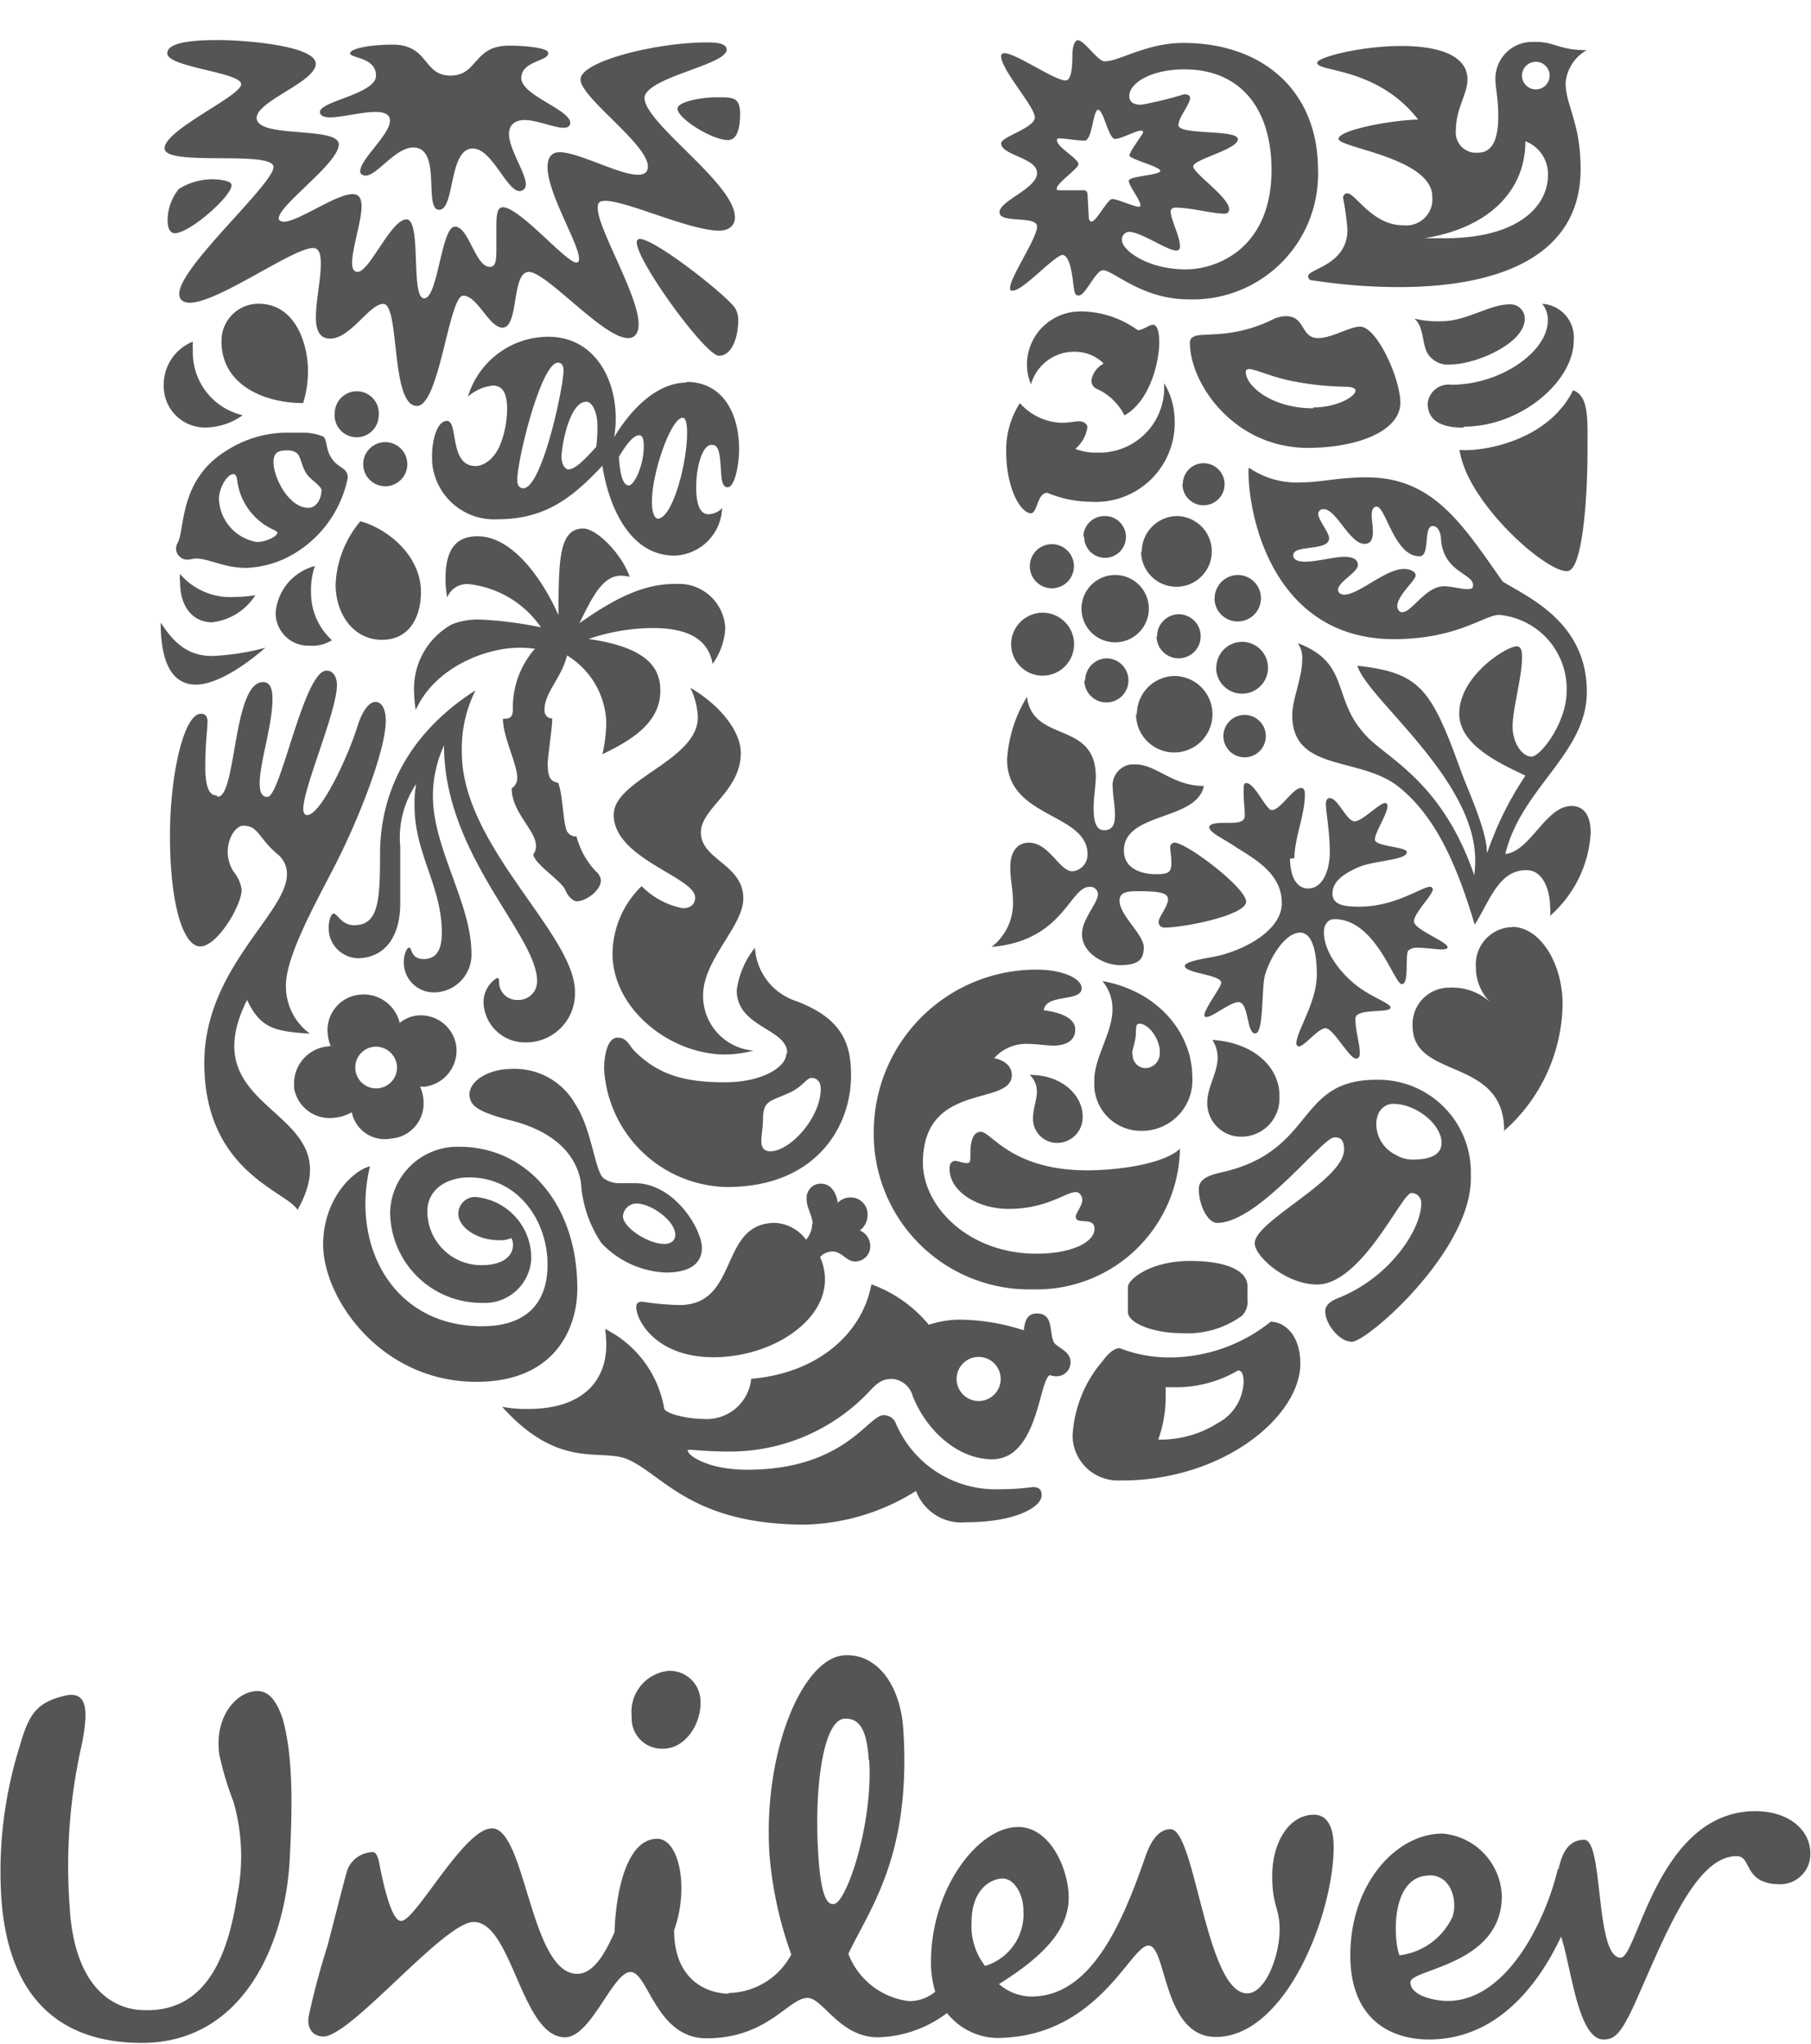
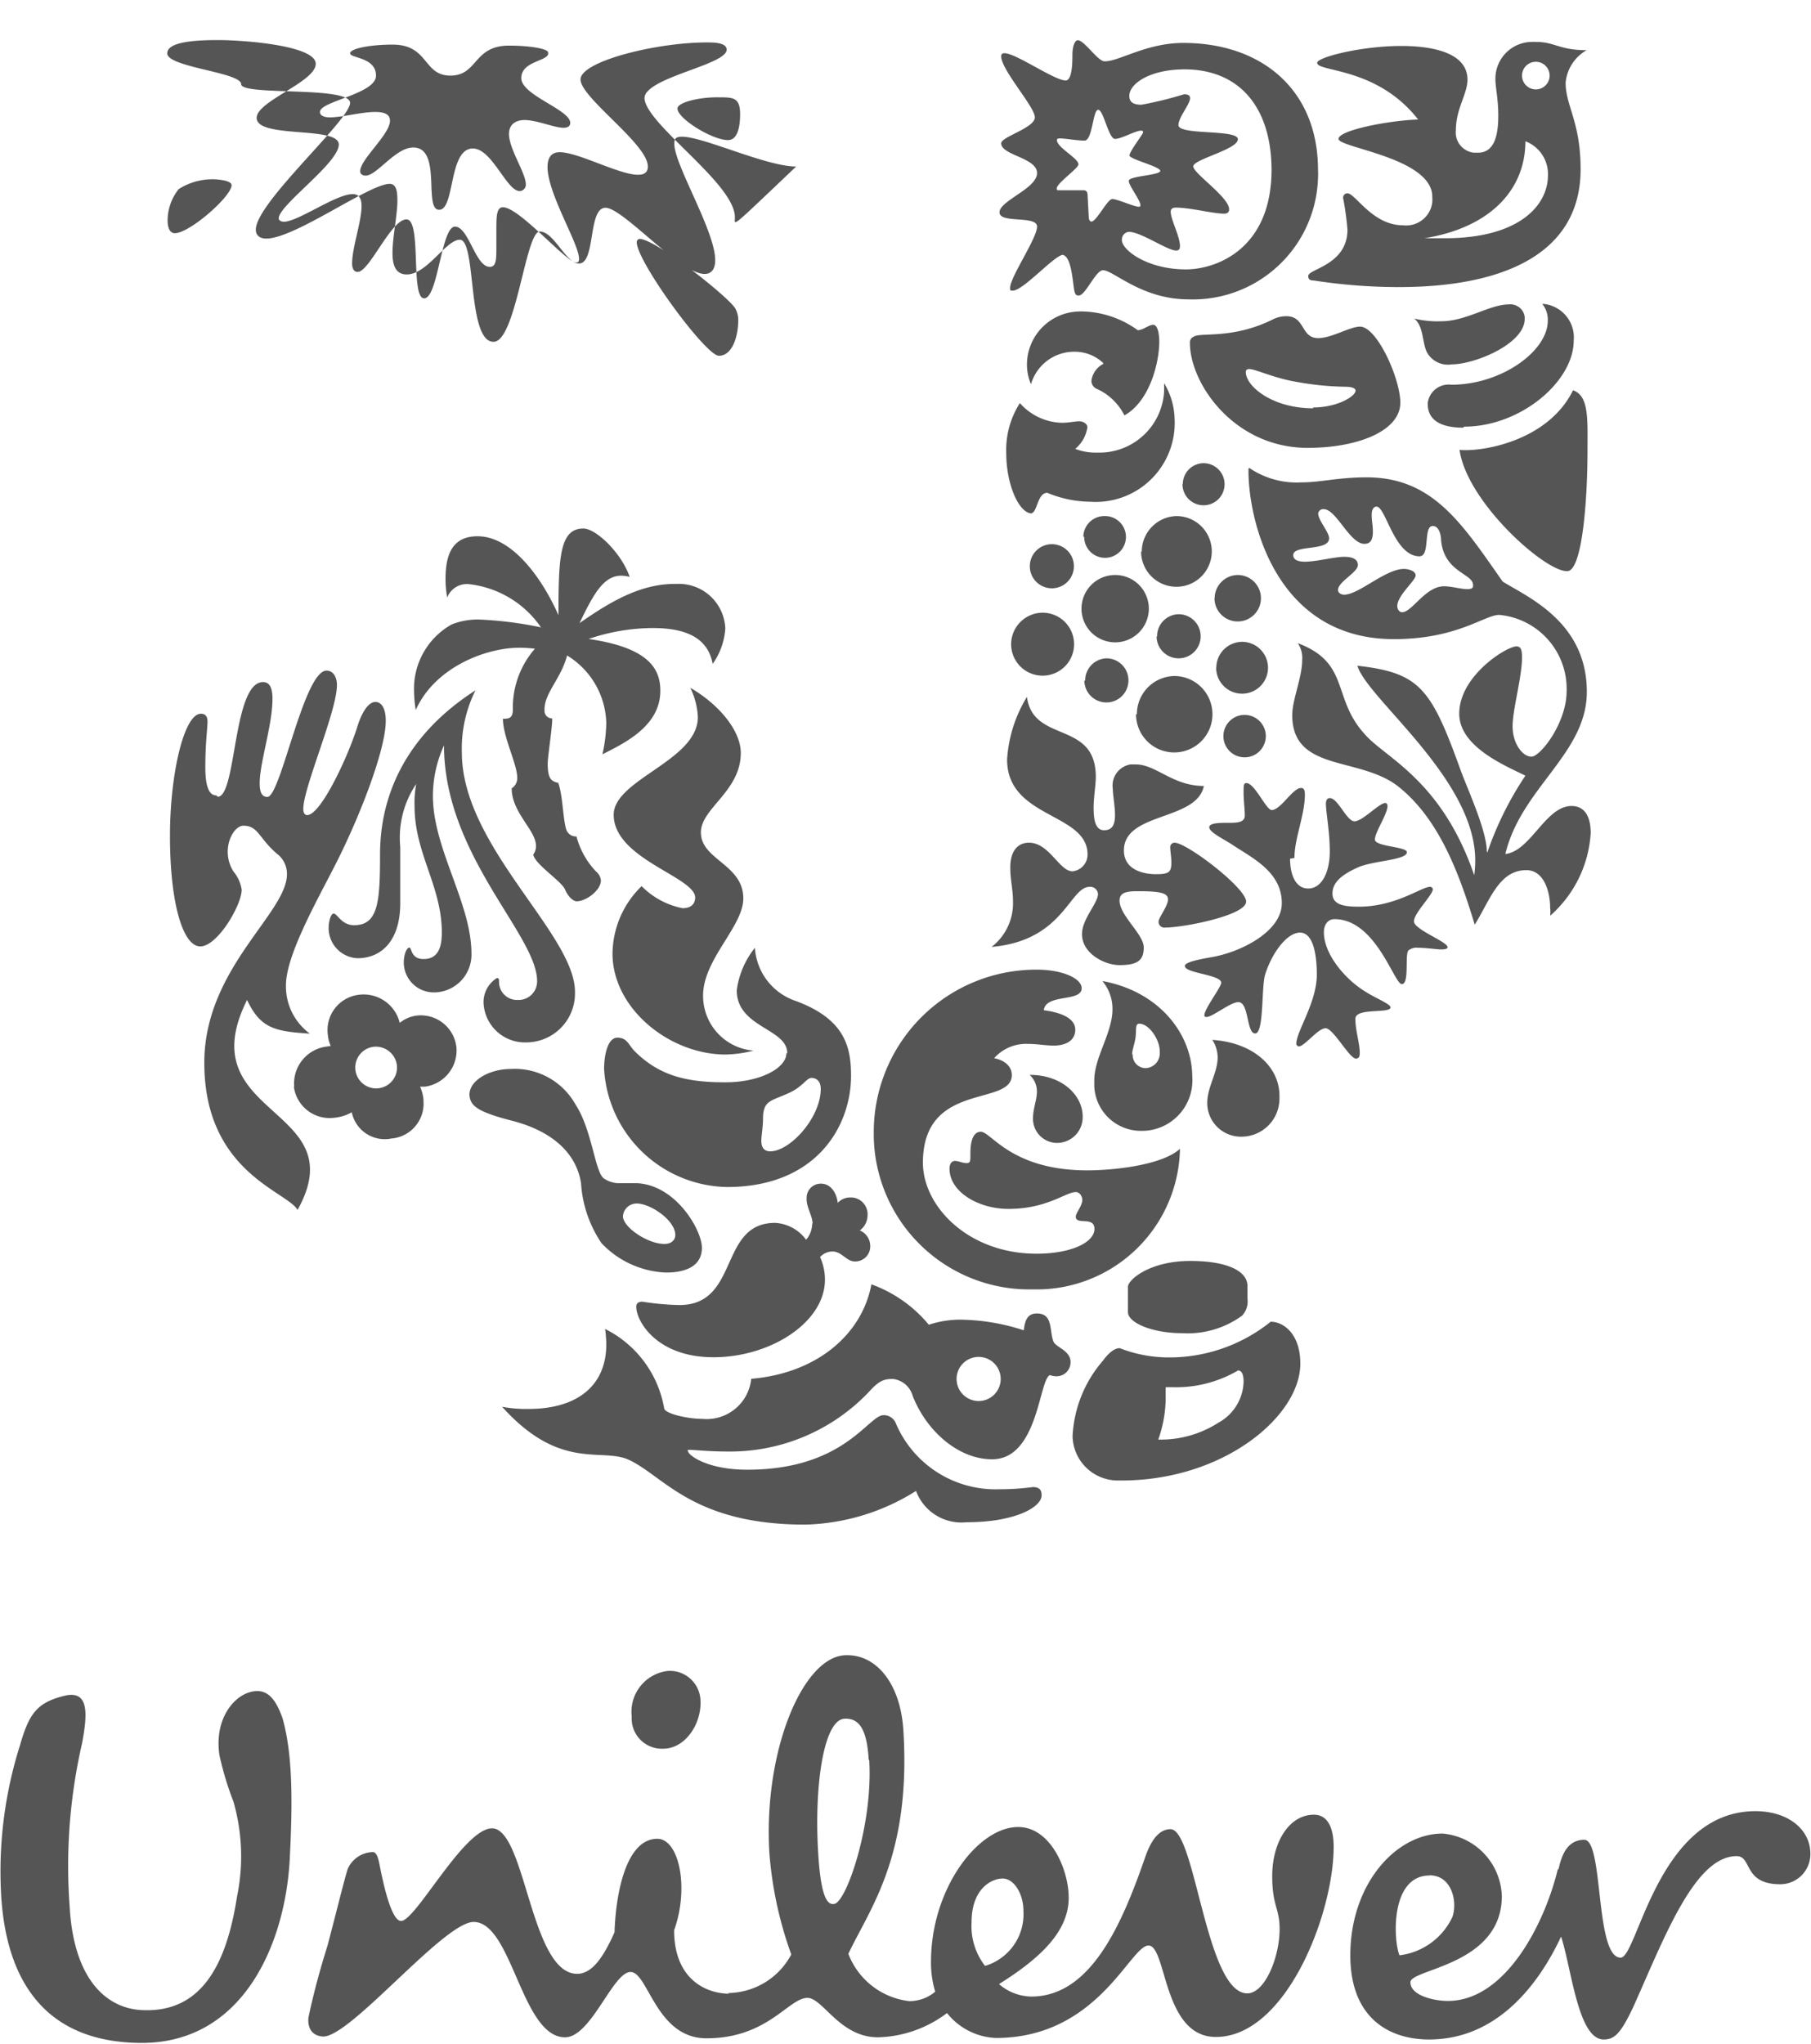
<svg xmlns="http://www.w3.org/2000/svg" id="Layer_1" data-name="Layer 1" width="37.95mm" height="42.82mm" viewBox="0 0 107.57 121.39">
  <defs>
    <style>.cls-1{fill:none;}.cls-2{clip-path:url(#clip-path);}.cls-3{fill:#555;}</style>
    <clipPath id="clip-path">
      <rect class="cls-1" y="2.39" width="107.57" height="119" />
    </clipPath>
  </defs>
  <title>Artboard 1</title>
  <g class="cls-2">
    <path class="cls-3" d="M13.86,107a18.55,18.55,0,0,1-.83-2.75c-.31-2.06.76-3.42,1.75-3.73s1.55.25,2,1.54c.56,2,.62,4.57.43,8.27-.24,5.06-2.77,11.18-9.07,11-5.43-.12-7.84-3.64-8.09-9a24.8,24.8,0,0,1,1.12-8.64c.55-1.91,1-2.6,2.77-3,1.36-.25,1.24,1.17.93,2.84a32.55,32.55,0,0,0-.74,9.69c.24,4.44,2.28,6.17,4.5,6.17,3.34.06,4.82-2.71,5.44-6.73A11.79,11.79,0,0,0,13.86,107Zm71.06,4.38c1.3,0,1.67,1.53,1.36,2.46a4,4,0,0,1-3.15,2.29C82.76,115.22,82.58,111.39,84.92,111.39Zm-24.13,2.1c0-1-.56-1.91-1.23-1.91s-1.85.61-1.85,2.59a3.86,3.86,0,0,0,.8,2.6A3.2,3.2,0,0,0,60.79,113.49ZM41.6,100.9a1.82,1.82,0,0,0-1.92-1.66,2.44,2.44,0,0,0-2.16,2.69s0,.06,0,.08a1.79,1.79,0,0,0,1.75,1.85h.1C40.73,103.87,41.72,102.32,41.6,100.9Zm10,3.63c-.1-1.73-.52-2.51-1.45-2.45-1.23.08-1.8,4-1.55,8,.16,2.65.56,3.06.93,3,.71,0,2.34-4.69,2.1-8.55ZM92.54,111c-.76,3.18-3.08,7.84-6.54,7.84-.8,0-2.22-.31-2.22-1.11s5.43-1,5.43-5.12a3.85,3.85,0,0,0-3.52-3.71c-2.77,0-5.48,3-5.48,7.23,0,3.76,2.34,5,4.68,5,4.08,0,6.54-3.33,7.84-6.11.62,1.86,1,6.11,2.53,6.11.62,0,1-.3,1.79-2,1.85-4.14,3.64-8.89,6.11-8.89.93,0,.37,1.67,2.59,1.67a1.79,1.79,0,0,0,1.79-1.81v0c0-1.43-1.3-2.53-3.27-2.53-5.8,0-7,8.7-8,8.7-1.54,0-1-7-2.16-7s-1.4,1.22-1.54,1.77Zm-49.3,7.37A4.3,4.3,0,0,0,47,116.08a22.82,22.82,0,0,1-1.3-6c-.37-6,1.94-11.61,4.46-11.77,1.85-.11,3.33,1.64,3.5,4.48.46,7.45-2,10.57-3.27,13.25A4.41,4.41,0,0,0,54,118.85a2.36,2.36,0,0,0,1.55-.56,5.89,5.89,0,0,1-.25-1.78c0-4.32,2.78-8,5.18-8,1.92,0,3,2.53,3,4.2,0,2-1.67,3.58-4.14,5.13a3,3,0,0,0,1.92.74c3.52,0,5.36-4.26,6.72-8.15.25-.75.69-1.79,1.55-1.79,1.48,0,2.1,9.75,4.56,9.75,1.05,0,1.92-2.16,1.92-3.82,0-1.24-.44-1.36-.44-3.15,0-2,1-3.64,2.48-3.64.86,0,1.17.86,1.17,1.9,0,4-2.84,11.3-7,11.3-3.16,0-2.91-5.43-4-5.43s-3,5.49-9.07,5.49a3.92,3.92,0,0,1-2.9-1.48A7.07,7.07,0,0,1,52.15,121c-2.28,0-3.27-2.34-4.19-2.34-1.12,0-2.35,2.4-6,2.4-3,0-3.46-3.94-4.51-3.94S35.11,121,33.56,121c-2.59,0-3.14-6.85-5.43-6.85-1.79,0-7.44,7-9,6.8-.62-.06-.88-.52-.81-1.14.3-1.42.68-2.83,1.12-4.22.5-1.88,1-3.94,1.21-4.59A1.67,1.67,0,0,1,22.14,110c.28,0,.36.55.45,1,.31,1.53.74,3.09,1.23,3.09.87,0,3.73-5.5,5.4-5.5,2,0,2.28,8.64,5.06,8.64.93,0,1.61-1.1,2.22-2.47.07-2.28.68-5.55,2.54-5.55,1.29,0,1.91,2.9,1,5.43,0,3,2,3.77,3.27,3.77" />
  </g>
  <path class="cls-3" d="M86.24,21.64a1.42,1.42,0,0,1-1.48-.72c-.29-.59-.19-1.54-.75-2a5.84,5.84,0,0,0,1.61.16c1.47,0,2.88-1,4-1a.86.86,0,0,1,.95.74V19C90.48,20.47,87.57,21.64,86.24,21.64Zm.72,3.7c3.4,0,6.52-2.71,6.52-5.1a2,2,0,0,0-1.79-2.19h-.08a1.46,1.46,0,0,1,.33,1c0,1.8-2.75,3.8-5.73,3.8a1.25,1.25,0,0,0-1.4,1.08.13.13,0,0,0,0,.06c0,1,.83,1.41,2.11,1.41Zm-.26,1.38c.43,3.11,5.14,7.3,6.42,7.2.85-.07,1.18-4.06,1.18-7.2,0-1.8.1-3.21-.86-3.54-1.5,3.05-5.46,3.67-6.74,3.54" />
  <path class="cls-3" d="M12.93,47.32c1.12,0,.89-6.81,2.69-6.81.43,0,.56.42.56,1,0,1.54-.76,3.8-.76,5,0,.62.17.82.46.82.79,0,2.16-7.5,3.51-7.5.42,0,.62.42.62.85,0,1.57-2,6.09-2,7.37,0,.2.07.36.23.36.82,0,2.46-3.54,3-5.31.29-.91.69-1.41,1.05-1.41s.62.37.62,1.12c0,1.77-1.64,5.93-3.08,8.71-1.11,2.16-2.85,5.27-2.85,7a3.48,3.48,0,0,0,1.42,2.87c-2.09-.13-2.94-.32-3.73-2-3.5,7,6.45,6.29,3,12.47-.63-1.11-5.54-2.25-5.54-8.74,0-5.6,4.91-8.87,4.91-11.2a1.49,1.49,0,0,0-.59-1.21c-1.08-.92-1.11-1.67-2-1.67-.62,0-1.38,1.44-.59,2.72a2.18,2.18,0,0,1,.49,1.08c0,.92-1.44,3.37-2.46,3.37s-1.8-2.52-1.8-6.58c0-3.6.82-7.24,1.84-7.24.29,0,.39.2.39.46,0,.43-.13,1.28-.13,2.72s.36,1.67.65,1.67" />
  <path class="cls-3" d="M21.24,56.91c1.38,0,2.53-1,2.53-3.27V50.3a5.7,5.7,0,0,1,.95-3.74,5.88,5.88,0,0,0-.1,1.32c0,2.81,1.62,4.75,1.62,7.51,0,1-.3,1.57-1.08,1.57s-.69-.68-.85-.68-.33.42-.33.88a1.78,1.78,0,0,0,1.77,1.78h.1A2.24,2.24,0,0,0,28,56.64c0-3-2.29-6.23-2.29-9.37a7.24,7.24,0,0,1,.66-3c0,6.52,5.53,11.26,5.53,14a1.1,1.1,0,0,1-1.08,1.12h-.07a1.07,1.07,0,0,1-1.11-1v0c0-.23,0-.3-.13-.3a1.68,1.68,0,0,0-.79,1.51,2.46,2.46,0,0,0,2.55,2.31,2.9,2.9,0,0,0,2.88-2.92v-.08c0-3.44-6.72-8.65-6.72-14.21A7.73,7.73,0,0,1,28.24,41c-4.33,2.78-5.67,6.48-5.67,9.73,0,2.81-.1,4.22-1.54,4.22-.75,0-1-.69-1.21-.69s-.3.59-.3.75a1.79,1.79,0,0,0,1.7,1.9h0" />
  <path class="cls-3" d="M70.9,20c.41-.28,2.26.16,4.65-1a1.79,1.79,0,0,1,.85-.22c1.15,0,.85,1.3,1.9,1.3.82,0,1.87-.68,2.49-.68,1,0,2.39,3.08,2.39,4.52,0,1.67-2.52,2.68-5.5,2.68-4.36,0-7-3.8-7-6.25A.36.36,0,0,1,70.9,20ZM78,24.2c1.44,0,2.52-.66,2.52-1,0-.13-.19-.23-.62-.23a17.48,17.48,0,0,1-2.89-.29c-1.37-.23-2.42-.76-2.81-.76-.14,0-.2.07-.2.17,0,.85,1.57,2.16,4,2.16" />
-   <path class="cls-3" d="M22,69.26c-1.08.26-2.81,2-2.81,4.65,0,3.21,3.43,8.16,9.1,8.16,4.78,0,6-3.31,6-5.54,0-5-3-8.42-7-8.42A4,4,0,0,0,23.17,72a5.42,5.42,0,0,0,5.46,5.38h0a2.76,2.76,0,0,0,2.92-2.59v-.22a3.63,3.63,0,0,0-3.33-3.48,1,1,0,0,0-1,1c0,.78,1.08,1.57,2.43,1.57a1.62,1.62,0,0,0,.72-.13.9.9,0,0,1,.1.39c0,.76-.72,1.22-1.84,1.22A3.2,3.2,0,0,1,25.38,72v-.07c0-1.17,1-2,2.49-2,2.91,0,4.65,2.58,4.65,5.17,0,2.32-1.28,3.67-3.9,3.67-5.24,0-7.79-4.72-6.65-9.5" />
  <path class="cls-3" d="M59.35,88.45a14.82,14.82,0,0,0,2-.13c.49,0,.52.29.52.49,0,.72-1.61,1.6-4.46,1.6a2.88,2.88,0,0,1-3-1.86,12.91,12.91,0,0,1-6.58,2c-6.71,0-8.41-2.91-10.51-3.86-1.6-.72-4.06.69-7.5-3.14a7.51,7.51,0,0,0,1.57.13c3,0,4.62-1.47,4.62-3.83a7.12,7.12,0,0,0-.07-.92,6.51,6.51,0,0,1,3.51,4.72c.06.32,1.41.62,2.26.62a2.66,2.66,0,0,0,2.91-2.38v0c3.93-.33,6.59-2.66,7.14-5.61a7.91,7.91,0,0,1,3.41,2.4,5.89,5.89,0,0,1,2-.3,12.53,12.53,0,0,1,3.64.63c.06-.43.13-1,.78-1,1,0,.72,1.08,1,1.7.17.32,1,.52,1,1.18a.83.83,0,0,1-.83.85h0a1.07,1.07,0,0,1-.39-.07c-.66.23-.69,5-3.44,5-2,0-3.9-1.67-4.72-3.77a1.38,1.38,0,0,0-1.17-1c-.53,0-.82.09-1.44.78a11.38,11.38,0,0,1-8.38,3.53c-1.12,0-2-.1-2.23-.1s-.13,0-.13.07c0,.23,1.11,1.11,3.53,1.11,5.77,0,7.18-3.24,8.09-3.24a.77.77,0,0,1,.75.53A6.43,6.43,0,0,0,59.35,88.45ZM56.82,81.9a1.31,1.31,0,1,0,1.31-1.31h0a1.31,1.31,0,0,0-1.31,1.31" />
-   <path class="cls-3" d="M82.75,65.56c-.46,0-1,.36-1,1.25a2.06,2.06,0,0,0,1.18,1.79,1.86,1.86,0,0,0,1,.27c1,0,1.7-.27,1.7-1C85.63,66.81,84.16,65.56,82.75,65.56Zm-3.51,2c-.69,0-4.49,5.07-6.94,5.07-.59,0-1.09-1.11-1.09-2,0-.46.3-.78,1.35-1,5.63-1.27,4.38-5.5,9.19-5.5a5.5,5.5,0,0,1,5.62,5.38c0,.16,0,.32,0,.48,0,4.33-6.15,9.7-7.07,9.7-.76,0-1.58-1.08-1.58-1.8,0-.23.1-.53.76-.79,3.14-1.25,4.94-4.13,4.94-5.6a.58.58,0,0,0-.51-.64h-.08c-.56,0-2.94,5.43-5.6,5.43-1.83,0-3.7-1.67-3.7-2.45,0-1.32,5.31-3.74,5.31-5.57,0-.69-.33-.72-.59-.72" />
-   <path class="cls-3" d="M14.41,24.66a3.85,3.85,0,0,1-2.17.73A2.45,2.45,0,0,1,9.72,23v-.12a2.75,2.75,0,0,1,1.73-2.59,5,5,0,0,0,0,.55A3.82,3.82,0,0,0,14.41,24.66Zm7,6.29a6.22,6.22,0,0,0-1.48,3.76C19.93,36.48,21,38,22.68,38S25,36.58,25,35.17c0-2.19-2-3.78-3.62-4.22Zm-10.87,1.3a.81.81,0,0,0-.09.37.68.68,0,0,0,.62.62c.26,0,.42-.07.55-.07.79,0,1.67.56,3,.56a6,6,0,0,0,2.75-.79,6.82,6.82,0,0,0,3.28-4.55c0-.63-.5-.54-.92-1.12s-.26-1.07-.53-1.34a3,3,0,0,0-1.21-.23h-.72a6.64,6.64,0,0,0-3.8,1.05C10.58,28.5,11,31.5,10.54,32.25Zm7.7-4.06c.23.31.85.69.85.92,0,.46-.26,1.05-.78,1.05-1.15,0-2.07-1.77-2.07-2.72,0-.62.36-.69.85-.69a.86.86,0,0,1,.49.13C17.88,27.05,17.88,27.7,18.24,28.19Zm-3,4A2.7,2.7,0,0,1,13,29.63c0-.65.49-1.47.85-1.47.13,0,.19.1.23.33a3.73,3.73,0,0,0,2.22,3c.1.06.17.1.17.16C16.44,31.86,15.82,32.19,15.24,32.19ZM18,23.94a6.39,6.39,0,0,0,.29-1.9c0-1.57-.72-4-2.94-4a2.2,2.2,0,0,0-2.2,2.18v.05c0,2.62,2.58,3.67,4.84,3.67ZM9.54,37c0,2.48.75,3.66,2.09,3.66,1,0,2.46-.75,4.13-2.19a14.56,14.56,0,0,1-3.14.49c-1.19,0-2.11-.46-3.09-2Zm1.15-2.92a2,2,0,0,0,0,.49c0,1.54.82,2.39,1.9,2.39a3.5,3.5,0,0,0,2.57-1.61,6.64,6.64,0,0,1-1.18.1,3.91,3.91,0,0,1-3.3-1.37Zm8-.46a3.13,3.13,0,0,0-2.32,2.73,1.94,1.94,0,0,0,1.87,2h.2a2.11,2.11,0,0,0,1.27-.33,3.81,3.81,0,0,1-1.24-2.85,4.32,4.32,0,0,1,.23-1.55Zm1.18-9a1.31,1.31,0,1,0,2.62.08,1.31,1.31,0,1,0-2.61-.09v0Zm1.7,2.95a1.31,1.31,0,1,0,1.31-1.31h0a1.31,1.31,0,0,0-1.31,1.31" />
  <path class="cls-3" d="M72.67,43.72a1.26,1.26,0,1,1,2.52,0,1.26,1.26,0,0,1-2.52,0ZM61.17,33.63a1.31,1.31,0,1,0,1.31-1.31h0A1.31,1.31,0,0,0,61.17,33.63Zm-1.11,4.62a1.87,1.87,0,1,0,1.88-1.86h0A1.88,1.88,0,0,0,60.06,38.25Zm4.18-2.1a2,2,0,1,0,2-2A2,2,0,0,0,64.24,36.15Zm.16-4.26a1.24,1.24,0,1,0,1.24-1.24h0a1.25,1.25,0,0,0-1.29,1.21v0Zm5.84-3.14a1.25,1.25,0,1,0,1.26-1.24h0a1.24,1.24,0,0,0-1.24,1.22Zm-2.46,4a2.1,2.1,0,1,0,2.1-2.1h0a2.12,2.12,0,0,0-2.06,2.13Zm-3.37,7.66a1.31,1.31,0,1,0,1.31-1.31h0a1.31,1.31,0,0,0-1.26,1.34Zm4.29-2.62A1.31,1.31,0,1,0,70,36.48h0a1.31,1.31,0,0,0-1.27,1.34Zm-1.22,4.62a2.27,2.27,0,1,0,2.28-2.26h0a2.27,2.27,0,0,0-2.23,2.29Zm4.76-2.76a1.54,1.54,0,1,0,1.55-1.53h0a1.54,1.54,0,0,0-1.54,1.52Zm-.1-4.12a1.38,1.38,0,1,0,1.38-1.38h0a1.39,1.39,0,0,0-1.37,1.38" />
  <path class="cls-3" d="M75.48,78.5a9.61,9.61,0,0,1-6.15,2.12,8,8,0,0,1-2.82-.55c-.33,0-.69.32-1,.75a7.38,7.38,0,0,0-1.8,4.49,2.69,2.69,0,0,0,2.76,2.62h.15c6.08,0,10.62-3.83,10.62-6.94C77.24,79.22,76.24,78.5,75.48,78.5Zm-1.7-.36a1.22,1.22,0,0,0,.32-1v-.75c0-1-1.43-1.5-3.4-1.5C68.31,74.89,67,76,67,76.43v1.5c0,.63,1.44,1.25,3.21,1.25A5.49,5.49,0,0,0,73.78,78.14Zm-.27,3.25c.17,0,.36.09.36.69a2.87,2.87,0,0,1-1.5,2.42,6.35,6.35,0,0,1-3.57,1,7.52,7.52,0,0,0,.44-2.35c0-.25,0-.5,0-.76h.42a7.29,7.29,0,0,0,3.89-1" />
  <path class="cls-3" d="M61,41.39c.36,2.78,4.09,1.37,4.09,4.75,0,.49-.13,1.21-.13,1.83s.07,1.34.62,1.34.65-.42.65-.92-.13-1.18-.13-1.54a1.27,1.27,0,0,1,1.06-1.45h.29c1.24,0,2.19,1.28,4.06,1.28-.42,2.09-4.75,1.54-4.75,3.83,0,1.15,1.15,1.41,1.9,1.41s.92-.1.92-.69c0-.33-.07-.69-.07-.92a.26.26,0,0,1,.26-.26h0c.72,0,4.25,2.68,4.25,3.5s-3.73,1.54-4.8,1.54a.35.35,0,0,1-.4-.29v-.07c0-.23.56-.92.56-1.31s-.49-.49-1.8-.49c-.62,0-1.08.06-1.08.56,0,.88,1.44,2,1.44,2.78s-.39,1.05-1.44,1.05c-.89,0-2.23-.69-2.23-1.84,0-.91.95-1.83.95-2.39a.46.46,0,0,0-.49-.42h0c-1.21,0-1.54,3.2-5.83,3.57a3.28,3.28,0,0,0,1.27-2.72c0-.69-.16-1.25-.16-2,0-1,.46-1.47,1.11-1.47,1.21,0,1.8,1.7,2.59,1.7a1,1,0,0,0,.89-1c0-2.49-4.78-2.13-4.78-5.64A8.05,8.05,0,0,1,61,41.39ZM76.63,51c0,.82.26,1.77,1.08,1.77s1.28-1,1.28-2.19-.23-2.33-.23-2.85c0-.23.1-.33.23-.33.49,0,1,1.38,1.47,1.38s1.47-1.09,1.83-1.09c.1,0,.13.14.13.17,0,.49-.75,1.57-.75,2s1.9.42,1.9.75c0,.49-2,.49-2.94.92s-1.48.88-1.48,1.54.66.78,1.57.78c2.19,0,3.73-1.18,4.22-1.18a.16.16,0,0,1,.17.15v0c0,.33-1.12,1.41-1.12,1.9s2,1.21,2,1.54c0,.09-.16.13-.39.13s-.92-.1-1.35-.1a.79.79,0,0,0-.59.16c-.22.26.07,2-.39,2s-1.54-3.86-4-3.86c-.36,0-.63.29-.63.78,0,1.31,1.28,2.82,2.49,3.54.55.36,1.47.72,1.47.92,0,.39-2.09,0-2.09.68s.26,1.48.26,2c0,.16,0,.36-.23.36-.39,0-1.34-1.8-1.8-1.8s-1.24,1.08-1.6,1.08A.19.19,0,0,1,77,62c0-.75,1.22-2.45,1.22-4.12,0-.79-.1-2.49-1-2.49-.79,0-1.68,1.24-2.07,2.49-.23.72-.06,3.5-.59,3.5s-.36-1.86-1-1.86c-.48,0-1.53.88-1.89.88-.07,0-.13,0-.13-.1,0-.39,1-1.67,1-1.93,0-.49-2.16-.56-2.16-1,0-.23.85-.39,1.63-.53,1.67-.29,4.13-1.5,4.13-3.2,0-1.9-1.84-2.72-3-3.51-.63-.39-1.31-.72-1.31-1s.78-.26,1.11-.26c.49,0,1,0,1-.43s-.07-.88-.07-1.34,0-.59.17-.59c.49,0,1.17,1.6,1.5,1.6.53,0,1.25-1.31,1.74-1.31.16,0,.23.1.23.4,0,1.21-.62,2.58-.62,3.76" />
  <path class="cls-3" d="M62,60c1.51.2,1.87.72,1.87,1.15,0,.72-.66.95-1.28.95-.46,0-1-.1-1.54-.1a2.53,2.53,0,0,0-2,.85c.42.07,1.05.36,1.05,1,0,1.9-5.28.33-5.28,5.21,0,2.58,2.69,5.4,6.75,5.4,2.1,0,3.44-.69,3.44-1.47s-1.11-.2-1.11-.73c0-.22.39-.65.39-1,0-.16-.13-.46-.39-.46-.59,0-1.71,1-4,1-1.77,0-3.5-1-3.5-2.39,0-.29.13-.46.33-.46s.45.13.68.13.23-.13.23-.49,0-1.37.62-1.37,1.81,2.29,6.33,2.29c1.5,0,4.42-.29,5.5-1.28a8.51,8.51,0,0,1-8.67,8.35H61.3a9.24,9.24,0,0,1-9.4-9.07v-.36a9.65,9.65,0,0,1,9.7-9.56c1.44,0,2.65.49,2.65,1.11C64.24,59.53,62.12,59,62,60Zm10,1.74a2,2,0,0,1,.33,1.05c0,.92-.62,1.77-.62,2.72a2,2,0,0,0,2,2h.06A2.26,2.26,0,0,0,76,65.25v-.08c.05-1.78-1.52-3.25-4-3.41Zm-10.84,2.1a1.32,1.32,0,0,1,.43,1c0,.49-.23,1-.23,1.57a1.43,1.43,0,0,0,1.41,1.47h0a1.52,1.52,0,0,0,1.54-1.5v-.07c0-1.26-1.23-2.47-3.13-2.47Zm4.35-5.57c3.45.65,5.31,3.24,5.31,5.67A3,3,0,0,1,68,67.16H67.9A2.77,2.77,0,0,1,65,64.52c0-.12,0-.24,0-.36,0-1.37,1.08-2.81,1.08-4.22a2.56,2.56,0,0,0-.58-1.65Zm1.77,4.35a.78.78,0,0,0,.76.82h0a.88.88,0,0,0,.85-.94v-.06c0-.69-.63-1.64-1.22-1.64-.26,0-.16.4-.22.82s-.2.72-.2,1" />
-   <path class="cls-3" d="M31.08,29c1.11,0,2.39-6,2.39-7,0-.27-.1-.46-.33-.46-1,0-2.42,5.73-2.42,7C30.72,28.69,30.78,29,31.08,29Zm8,1.8c.82,0,1.73-3.15,1.73-5.11,0-.43-.06-.88-.26-.88-.69,0-1.83,3.24-1.83,5,0,.69.18,1,.38,1Zm-5.34-2.92c.36,0,.82-.39,1.67-1.34a8.16,8.16,0,0,0,.07-1.31c0-.65-.27-1.37-.66-1.37-1,0-1.47,2.62-1.47,3.3,0,.4.21.72.41.72Zm4.5-1.34c0-.56-.13-.69-.26-.69-.33,0-.69.4-1.22,1.28.07,1.18.27,1.7.59,1.7S38.24,27.64,38.24,26.49Zm2.52-3.86c2.16,0,3.14,1.86,3.14,4,0,.92-.26,2.26-.68,2.26s-.36-.75-.43-1.44c-.06-.89-.23-1.08-.52-1.08-.56,0-.92,1.31-.92,2.52,0,.75.13,1.6.72,1.6a1.13,1.13,0,0,0,.82-.36A2.93,2.93,0,0,1,40.07,33c-2.88,0-4-3.37-4.29-5.34-1.73,1.84-3.34,3.18-6.22,3.18a3.69,3.69,0,0,1-3.9-3.47V27c0-.56.2-2,.89-2s.1,2.68,1.7,2.68c.39,0,1.11-.32,1.51-1.4a6.11,6.11,0,0,0,.36-1.94c0-.88-.2-1.44-.85-1.44a2.64,2.64,0,0,0-1.48.66A5,5,0,0,1,32.57,20c2.59,0,4,2.29,4,4.85a6.83,6.83,0,0,1-.09,1.11c1.11-1.84,2.65-3.24,4.32-3.24" />
  <path class="cls-3" d="M34.65,31.39c-1.41,0-1.48,1.71-1.48,5.15-1-2.26-2.78-4.69-4.81-4.69-1.38,0-1.9.92-1.9,2.52a6,6,0,0,0,.1,1.12,1.25,1.25,0,0,1,1.34-.79,6,6,0,0,1,4.23,2.56,22.65,22.65,0,0,0-3.57-.46,4.14,4.14,0,0,0-1.74.29,4.38,4.38,0,0,0-2.23,4,7.74,7.74,0,0,0,.1,1.08c1.15-2.56,4.19-3.7,6.16-3.7a7,7,0,0,1,.92.06,5.3,5.3,0,0,0-1.31,3.6c0,.53-.23.56-.59.56,0,1.08.85,2.69.85,3.5a.71.71,0,0,1-.33.63c0,1.44,1.44,2.49,1.44,3.4a.78.78,0,0,1-.16.53c.1.59,1.68,1.58,1.89,2.08s.53.7.69.7c.56,0,1.44-.65,1.44-1.24a.78.78,0,0,0-.29-.53,4.77,4.77,0,0,1-1.16-2.08.61.61,0,0,1-.63-.49c-.18-.67-.19-1.94-.45-2.69-.43-.1-.63-.26-.63-1.15,0-.42.27-2.09.27-2.68a.45.45,0,0,1-.46-.47v-.06c0-1,1-1.86,1.34-3.21a4.84,4.84,0,0,1,2.33,4,9,9,0,0,1-.23,1.87c1.37-.69,3.44-1.7,3.44-3.77,0-1.21-.56-2.55-4.26-3.08a12,12,0,0,1,3.8-.65c2.09,0,3.3.65,3.57,2.13a4.08,4.08,0,0,0,.75-2.1,2.76,2.76,0,0,0-2.88-2.65h-.12c-2,0-3.76,1-5.66,2.33.85-1.77,1.44-2.82,2.49-2.82a2.63,2.63,0,0,1,.49.07c-.49-1.42-2-2.87-2.75-2.87" />
-   <path class="cls-3" d="M89.82,55.05c1.64,0,3,2.12,3,4.61a10.22,10.22,0,0,1-3.47,7.5c0-4.42-5.44-3-5.44-6.22A2.17,2.17,0,0,1,86,58.66h.1a3.32,3.32,0,0,1,2.45.89,2.91,2.91,0,0,1-.88-2.1,2.22,2.22,0,0,1,2-2.38h.18" />
  <path class="cls-3" d="M60.58,23.94a3.43,3.43,0,0,0,2.52,1.17c.37,0,.79-.09,1-.09s.49.13.49.36a2.07,2.07,0,0,1-.72,1.28,3.29,3.29,0,0,0,1.28.22,3.85,3.85,0,0,0,4-3.68c0-.15,0-.29,0-.44a4.28,4.28,0,0,1,.62,2.09,4.69,4.69,0,0,1-5,4.95,6.82,6.82,0,0,1-2.56-.53c-.62,0-.58,1.25-1,1.22-.75-.13-1.44-1.8-1.44-3.57A5.16,5.16,0,0,1,60.58,23.94Zm4.94-2.39a2.46,2.46,0,0,0-1.69-.66,2.67,2.67,0,0,0-2.59,1.93A3,3,0,0,1,61,21.71a3.16,3.16,0,0,1,3.1-3.21,2.43,2.43,0,0,1,.27,0,5.81,5.81,0,0,1,3.21,1.11c.32,0,.65-.32.92-.32s.36.55.36,1c0,1.31-.6,3.57-2.07,4.38a3.4,3.4,0,0,0-1.63-1.57.52.52,0,0,1-.33-.49,1.32,1.32,0,0,1,.71-1" />
-   <path class="cls-3" d="M37.82,14.39c0,1.14,4.09,6.74,4.88,6.74S43.85,20,43.85,19a1.42,1.42,0,0,0-.2-.72c-.59-.82-4.75-4.09-5.66-4.09A.19.19,0,0,0,37.82,14.39ZM13.75,11c0,.66-2.49,2.85-3.37,2.85-.33,0-.43-.39-.43-.75a3,3,0,0,1,.66-1.87,3.74,3.74,0,0,1,2.16-.58C13.24,10.68,13.75,10.77,13.75,11Zm29.9,1.9c0-2-5.31-5.53-5.37-7.07a.61.61,0,0,1,.19-.41c.91-1,4.69-1.66,4.69-2.47,0-.43-.79-.43-1.18-.43-3,0-7.5,1.12-7.5,2.2s4,3.83,4,5.17c0,.36-.23.49-.59.49-1.12,0-3.54-1.34-4.65-1.34-.52,0-.72.36-.72.88,0,1.58,1.87,4.56,1.87,5.44,0,.1,0,.23-.17.23-.59,0-3.37-3.28-4.35-3.28-.36,0-.39.49-.39,1.22v1.11c0,.75,0,1.21-.39,1.21-.86,0-1.25-2.39-2.07-2.39s-1,4.26-1.83,4.26-.13-4.69-1.05-4.69-2.2,3.12-2.9,3.12c-.26,0-.33-.27-.33-.5,0-.95.56-2.48.56-3.4,0-.46-.14-.72-.53-.72-1,0-3.24,1.64-4.09,1.64-.13,0-.3-.07-.3-.2,0-.79,3.57-3.28,3.57-4.39S15.24,8.25,15.24,7c0-1,3.51-2.13,3.51-3.21s-4.21-1.41-5.82-1.41c-1.93,0-3,.23-3,.79C9.93,4,14.32,4.29,14.32,5S9.77,7.7,9.77,8.81s6.47.09,6.47,1.11-5.6,5.93-5.6,7.53c0,.36.26.53.62.53,1.7,0,6.12-3.25,7.33-3.25.43,0,.46.53.46,1,0,.85-.29,2.16-.29,3.11,0,.75.2,1.27.85,1.27,1.21,0,2.32-2.06,3.15-2.06,1,0,.42,6.06,2,6.06,1.34,0,1.9-6.55,2.75-6.55s1.54,1.9,2.33,1.9c1,0,.52-3.31,1.57-3.31s4.42,3.93,5.89,3.93c.46,0,.63-.36.63-.82,0-1.73-2.43-5.66-2.43-6.91,0-.32.1-.42.46-.42,1.28,0,5,1.77,6.78,1.77C43.29,13.69,43.65,13.39,43.65,12.93ZM40.24,6.45c0,.59,2.06,1.87,3,1.87.56,0,.72-.76.72-1.54,0-1-.42-1-1.28-1C41.62,5.76,40.24,6.06,40.24,6.45ZM32.55,3.11c0-.2-1-.4-2.32-.4-2.13,0-1.84,1.78-3.48,1.78s-1.27-1.84-3.44-1.84c-1.31,0-2.52.23-2.52.52s1.54.22,1.54,1.32S19,6,19,6.65c0,.23.27.32.59.32.73,0,1.87-.32,2.69-.32.46,0,.88.09.88.52,0,.82-1.77,2.29-1.77,3,0,.19.17.26.33.26.66,0,1.77-1.67,2.82-1.67,1.73,0,.59,3.7,1.54,3.7s.55-3.64,2-3.64c1.15,0,2,2.53,2.79,2.53a.38.38,0,0,0,.36-.4h0c0-.68-1-2.09-1-3,0-.56.4-.82.92-.82.75,0,1.77.46,2.32.46.2,0,.4-.07.4-.29,0-.79-2.91-1.64-2.91-2.66s1.6-1,1.6-1.47" />
+   <path class="cls-3" d="M37.82,14.39c0,1.14,4.09,6.74,4.88,6.74S43.85,20,43.85,19a1.42,1.42,0,0,0-.2-.72c-.59-.82-4.75-4.09-5.66-4.09A.19.19,0,0,0,37.82,14.39ZM13.75,11c0,.66-2.49,2.85-3.37,2.85-.33,0-.43-.39-.43-.75a3,3,0,0,1,.66-1.87,3.74,3.74,0,0,1,2.16-.58C13.24,10.68,13.75,10.77,13.75,11Zm29.9,1.9c0-2-5.31-5.53-5.37-7.07a.61.61,0,0,1,.19-.41c.91-1,4.69-1.66,4.69-2.47,0-.43-.79-.43-1.18-.43-3,0-7.5,1.12-7.5,2.2s4,3.83,4,5.17c0,.36-.23.49-.59.49-1.12,0-3.54-1.34-4.65-1.34-.52,0-.72.36-.72.88,0,1.58,1.87,4.56,1.87,5.44,0,.1,0,.23-.17.23-.59,0-3.37-3.28-4.35-3.28-.36,0-.39.49-.39,1.22v1.11c0,.75,0,1.21-.39,1.21-.86,0-1.25-2.39-2.07-2.39s-1,4.26-1.83,4.26-.13-4.69-1.05-4.69-2.2,3.12-2.9,3.12c-.26,0-.33-.27-.33-.5,0-.95.56-2.48.56-3.4,0-.46-.14-.72-.53-.72-1,0-3.24,1.64-4.09,1.64-.13,0-.3-.07-.3-.2,0-.79,3.57-3.28,3.57-4.39S15.24,8.25,15.24,7c0-1,3.51-2.13,3.51-3.21s-4.21-1.41-5.82-1.41c-1.93,0-3,.23-3,.79C9.93,4,14.32,4.29,14.32,5s6.47.09,6.47,1.11-5.6,5.93-5.6,7.53c0,.36.26.53.62.53,1.7,0,6.12-3.25,7.33-3.25.43,0,.46.53.46,1,0,.85-.29,2.16-.29,3.11,0,.75.2,1.27.85,1.27,1.21,0,2.32-2.06,3.15-2.06,1,0,.42,6.06,2,6.06,1.34,0,1.9-6.55,2.75-6.55s1.54,1.9,2.33,1.9c1,0,.52-3.31,1.57-3.31s4.42,3.93,5.89,3.93c.46,0,.63-.36.63-.82,0-1.73-2.43-5.66-2.43-6.91,0-.32.1-.42.46-.42,1.28,0,5,1.77,6.78,1.77C43.29,13.69,43.65,13.39,43.65,12.93ZM40.24,6.45c0,.59,2.06,1.87,3,1.87.56,0,.72-.76.72-1.54,0-1-.42-1-1.28-1C41.62,5.76,40.24,6.06,40.24,6.45ZM32.55,3.11c0-.2-1-.4-2.32-.4-2.13,0-1.84,1.78-3.48,1.78s-1.27-1.84-3.44-1.84c-1.31,0-2.52.23-2.52.52s1.54.22,1.54,1.32S19,6,19,6.65c0,.23.27.32.59.32.73,0,1.87-.32,2.69-.32.46,0,.88.09.88.52,0,.82-1.77,2.29-1.77,3,0,.19.17.26.33.26.66,0,1.77-1.67,2.82-1.67,1.73,0,.59,3.7,1.54,3.7s.55-3.64,2-3.64c1.15,0,2,2.53,2.79,2.53a.38.38,0,0,0,.36-.4h0c0-.68-1-2.09-1-3,0-.56.4-.82.92-.82.75,0,1.77.46,2.32.46.2,0,.4-.07.4-.29,0-.79-2.91-1.64-2.91-2.66s1.6-1,1.6-1.47" />
  <path class="cls-3" d="M90.61,8.39c0,2.91-2.13,5.14-6,5.76h1.21c4.49,0,6.13-2,6.13-3.73A2.08,2.08,0,0,0,90.61,8.39Zm-5.53,3.3c0-2.32-5.57-2.91-5.57-3.44s3.11-1.11,4.73-1.15c-2.45-3.14-6-2.81-6-3.37,0-.33,2.62-1,5-1,2,0,3.93.46,3.93,2,0,.85-.69,1.73-.69,3a1.21,1.21,0,0,0,1.07,1.34h.24C88.79,9.07,89,8,89,6.85c0-.95-.17-1.67-.17-2.13A2.18,2.18,0,0,1,91,2.49a2.09,2.09,0,0,1,.25,0c1.11,0,1.38.49,3,.49A2.48,2.48,0,0,0,93,4.91c0,1.38.89,2.33.89,5.14,0,5.17-4.85,7-10.78,7a33.1,33.1,0,0,1-5.07-.39c-.26,0-.33-.1-.33-.27,0-.42,2.33-.65,2.33-2.75a17.51,17.51,0,0,0-.26-1.89.26.26,0,0,1,.25-.27h0c.49,0,1.48,1.9,3.31,1.9A1.56,1.56,0,0,0,85.08,12a2.25,2.25,0,0,0,0-.26Zm5.33-7.2a.82.82,0,1,0,.83-.82.82.82,0,0,0-.83.82v0" />
  <path class="cls-3" d="M87.5,34.74c0-.68-1.74-.75-1.9-2.68,0-.3-.13-.82-.49-.82-.59,0-.13,1.8-.79,1.8-1.5,0-2-2.95-2.55-2.95-.13,0-.29.1-.29.49s.07.59.07,1-.1.72-.5.72c-.88,0-1.67-2.06-2.42-2.06a.3.3,0,0,0-.33.26c0,.39.65,1.11.65,1.47,0,.79-2.13.36-2.13,1,0,.29.3.39.69.39.69,0,1.77-.29,2.33-.29.33,0,.82.06.82.49s-1.18,1-1.18,1.47c0,.2.2.29.36.29.88,0,2.45-1.53,3.56-1.53.2,0,.69.09.69.39S83,35.36,83,36c0,.16.1.36.29.36.59,0,1.38-1.54,2.49-1.54.43,0,1,.17,1.38.17S87.5,34.84,87.5,34.74Zm.85,15.89a19.58,19.58,0,0,1,2.26-4.56c-1.08-.55-3.93-1.68-3.93-3.68,0-2.26,2.82-4,3.4-4,.27,0,.33.23.33.65,0,1.18-.56,3.08-.56,4.1s.59,1.8,1.12,1.8,2.09-2,2.09-3.9a4.41,4.41,0,0,0-4-4.52c-.88,0-2.49,1.44-6.26,1.44-7,0-8.64-7-8.64-10,0-.13,0-.16.06-.16a5,5,0,0,0,3.08.85c1.15,0,2.2-.3,3.87-.3,3.93,0,5.66,2.72,8.09,6.19,1.47.92,5,2.39,5,6.55,0,3.67-3.9,5.7-4.84,9.63,1.5-.16,2.39-2.85,3.93-2.85.78,0,1.14.62,1.14,1.61a7.11,7.11,0,0,1-2.41,4.91,2,2,0,0,0,0-.49c0-.92-.36-2.22-1.41-2.22-1.63,0-2.15,1.76-3.07,3.24-1-3.34-2.23-6.36-4.52-8.19s-6.32-.85-6.32-4.26c0-.92.59-2.23.59-3.27a1.56,1.56,0,0,0-.26-1c3.14,1.18,2,3.27,4,5.43,1.2,1.38,4.54,2.69,6.48,8.35a6.4,6.4,0,0,0,.06-.88c0-4.85-6.42-9.6-7-11.56,3.72.42,4.38,1.34,6.15,6.25.36,1,1.54,3.54,1.54,4.79" />
  <path class="cls-3" d="M70.44,16c-2.29,0-3.8-1.15-3.8-1.74a.46.46,0,0,1,.41-.49h0c.72,0,2.29,1.11,2.81,1.11.14,0,.23-.06.23-.26,0-.59-.55-1.57-.55-2.06,0-.13.1-.23.29-.23.89,0,2.2.36,2.89.36.23,0,.29-.13.29-.26,0-.72-2.13-2.13-2.13-2.55s2.65-1,2.65-1.61S70,8.05,70,7.43c0-.46.69-1.24.69-1.6,0-.17-.13-.23-.36-.23a21.8,21.8,0,0,1-2.53.62c-.32,0-.72-.06-.72-.52,0-.76,1.28-1.58,3.28-1.58,3.24,0,5.17,2.23,5.17,6C75.51,14.8,72.24,16,70.44,16ZM64.06,9.76c0-.36-1.28-1-1.28-1.44,0-.07.06-.1.16-.1.36,0,1,.13,1.48.13s.49-1.83.81-1.83.62,1.73,1,1.73,1.22-.49,1.54-.49c.07,0,.13,0,.13.1S67.09,9,67.09,9.23s1.83.66,1.83.92-1.87.3-1.87.59.69,1.15.69,1.44c0,.07,0,.1-.1.1-.26,0-1.28-.46-1.57-.46s-.94,1.34-1.24,1.34c-.1,0-.16-.13-.16-.29l-.07-1.31c0-.13-.06-.26-.23-.26H63c-.23,0-.23,0-.23-.1C62.74,10.9,64.06,10,64.06,9.76Zm-1,5.37c.53,0,.63,1.27.73,2,.06.39.13.42.29.42.4,0,1-1.5,1.44-1.5.62,0,2.29,1.73,5.08,1.73a7.44,7.44,0,0,0,7.69-7.2,4,4,0,0,0,0-.49c0-4.75-3.34-7.54-8-7.54-2.19,0-3.8,1.09-4.65,1.09-.4.06-1.22-1.25-1.62-1.25-.16,0-.32.32-.32.88,0,.36,0,1.51-.4,1.51-.79,0-3.83-2.26-3.83-1.44s2,3,2,3.63-2,1.15-2,1.54c0,.72,2.13.85,2.13,1.77s-2.23,1.64-2.23,2.33,2.23.16,2.23.85S60,16.46,60,17.09c0,.17,0,.17.16.17.63,0,2.49-2.13,3-2.13" />
  <path class="cls-3" d="M48.24,72.63a1.47,1.47,0,0,1-.36,1,2.45,2.45,0,0,0-1.84-1c-3.37,0-2.09,4.88-5.69,4.88a16.21,16.21,0,0,1-2.2-.2c-.23,0-.36.1-.36.3,0,.85,1.21,3,4.59,3S49,78.54,49,76a3.26,3.26,0,0,0-.29-1.34,1,1,0,0,1,.75-.33c.53,0,.82.59,1.31.59a.89.89,0,0,0,.92-.86V74a1,1,0,0,0-.62-.92,1.12,1.12,0,0,0,.46-.88,1,1,0,0,0-.92-1.08h-.13a1,1,0,0,0-.72.32c-.07-.58-.4-1.14-1-1.14a.84.84,0,0,0-.85.83v.09c0,.52.36,1,.36,1.5" />
  <path class="cls-3" d="M30.32,66.54c2.62.65,3.93,2.06,4.19,3.73a7.14,7.14,0,0,0,1.22,3.57,5.58,5.58,0,0,0,3.83,1.74c1.18,0,2.13-.39,2.13-1.47s-1.61-3.84-4-3.84h-.85a1.56,1.56,0,0,1-1-.3c-.52-.46-.69-2.91-1.67-4.39a4.13,4.13,0,0,0-3.86-2.09c-1.15,0-2.43.62-2.43,1.54C27.93,65.63,28.24,66,30.32,66.54Zm9.14,7.34c-1,0-2.46-1-2.46-1.64a.81.81,0,0,1,.82-.76c.82,0,2.29,1,2.29,1.87,0,.23-.16.53-.65.53" />
  <path class="cls-3" d="M36.45,48.39c0-2.1,5-3.21,5-5.8A4.41,4.41,0,0,0,41,40.85c1.73,1,3,2.56,3,3.87C44,47,41.63,48,41.63,49.44c0,1.63,2.52,1.89,2.52,3.92,0,1.67-2.39,3.61-2.39,5.77a3.26,3.26,0,0,0,3,3.27,7.3,7.3,0,0,1-1.67.23c-3.31,0-6.71-2.72-6.71-6a5.65,5.65,0,0,1,1.73-4,4.68,4.68,0,0,0,2.43,1.31c.52,0,.75-.26.75-.65C41.24,52.07,36.45,51,36.45,48.39ZM46.89,64.9c-1.12.52-1.57.43-1.57,1.58,0,.42-.1,1-.1,1.27s.07.63.53.63c1.18,0,3-2,3-3.71,0-.46-.26-.65-.55-.65S47.68,64.54,46.89,64.9Zm-.13-2.35c0-1.48-3-1.51-3-3.74a5.13,5.13,0,0,1,1.08-2.52,3.56,3.56,0,0,0,2.4,3.15c2.92,1.07,3.31,2.71,3.31,4.45,0,3-2.06,6.61-7.37,6.61a7.45,7.45,0,0,1-7.3-7c0-.89.23-1.87.79-1.87s.65.39,1,.78c1.48,1.48,3.08,1.87,5.41,1.87,2.09,0,3.63-.85,3.63-1.73" />
  <path class="cls-3" d="M23.57,63.26a1.24,1.24,0,1,1-1.37-1.09h0A1.26,1.26,0,0,1,23.57,63.26Zm-6.12,1.28a2.14,2.14,0,0,0,2.36,1.85,2.57,2.57,0,0,0,1.08-.33,2,2,0,0,0,2.35,1.56,2.08,2.08,0,0,0,1.91-2.24s0,0,0-.08a2.51,2.51,0,0,0-.2-.76h.28a2.17,2.17,0,0,0,1.88-2.31,2.13,2.13,0,0,0-2.29-1.92,2,2,0,0,0-1.08.44,2.21,2.21,0,0,0-2.49-1.66,2.11,2.11,0,0,0-1.78,2.38,2,2,0,0,0,.17.65l-.33.05a2.21,2.21,0,0,0-1.84,2.37" />
</svg>